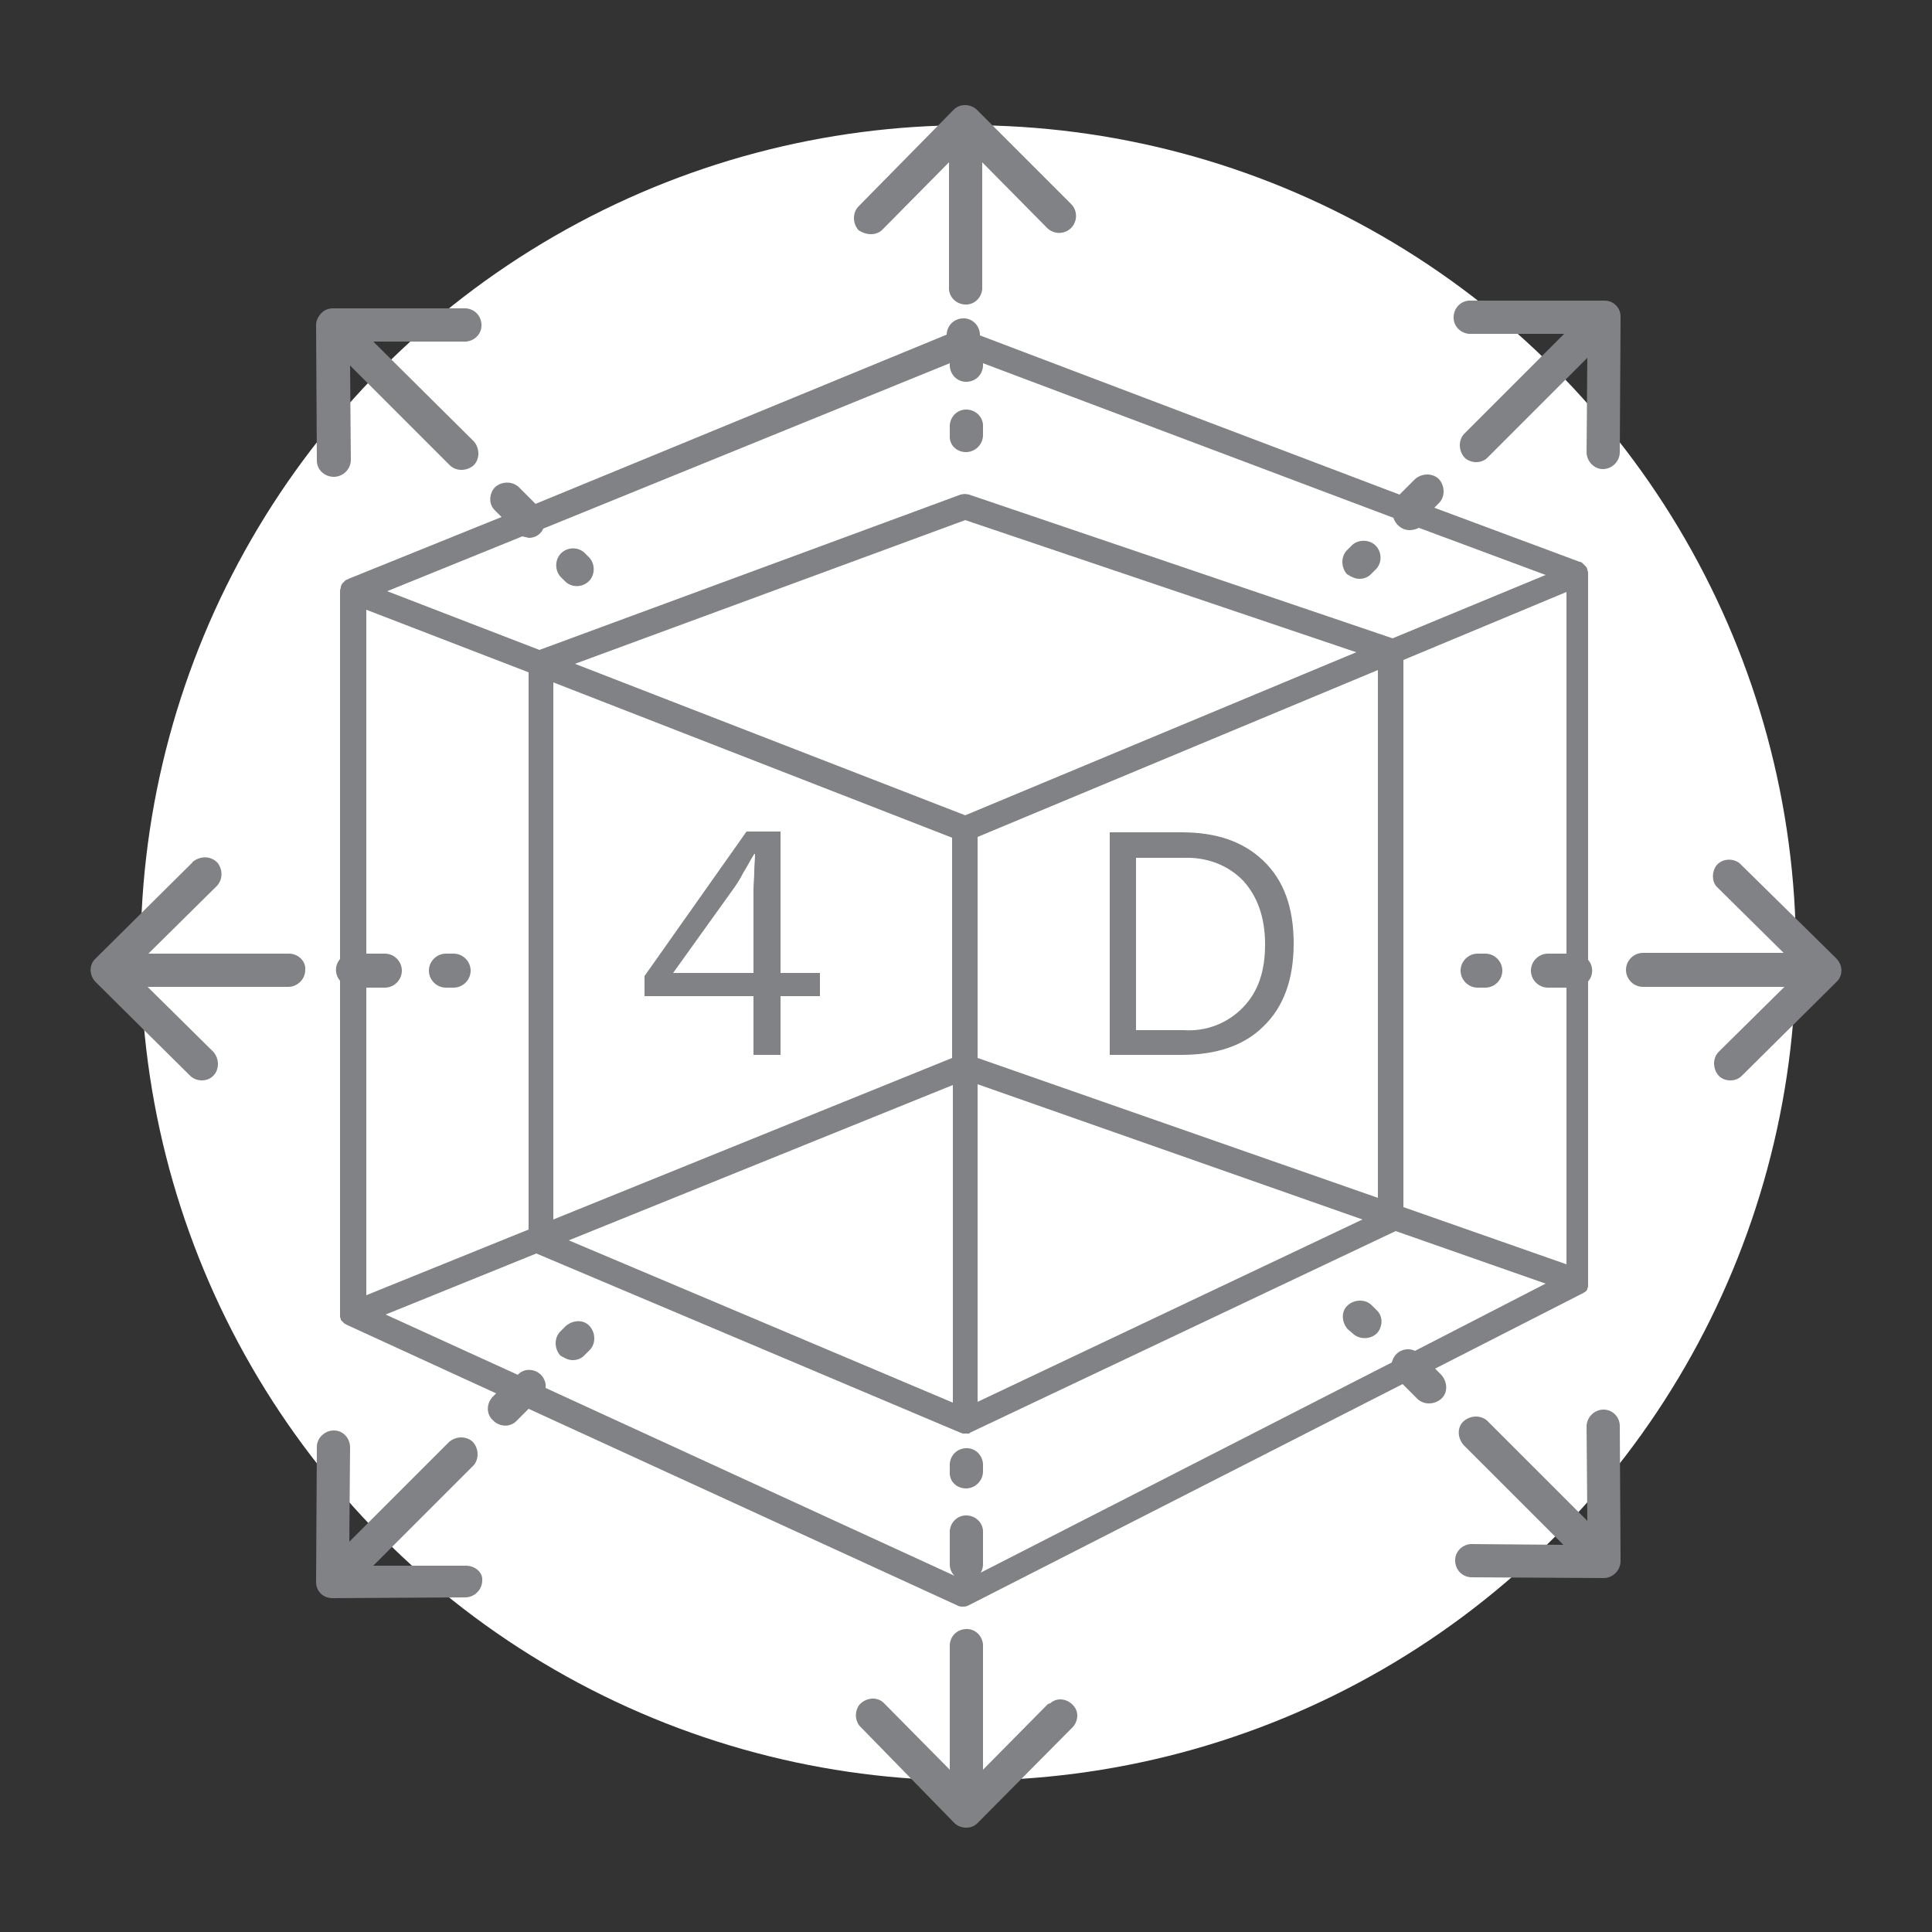
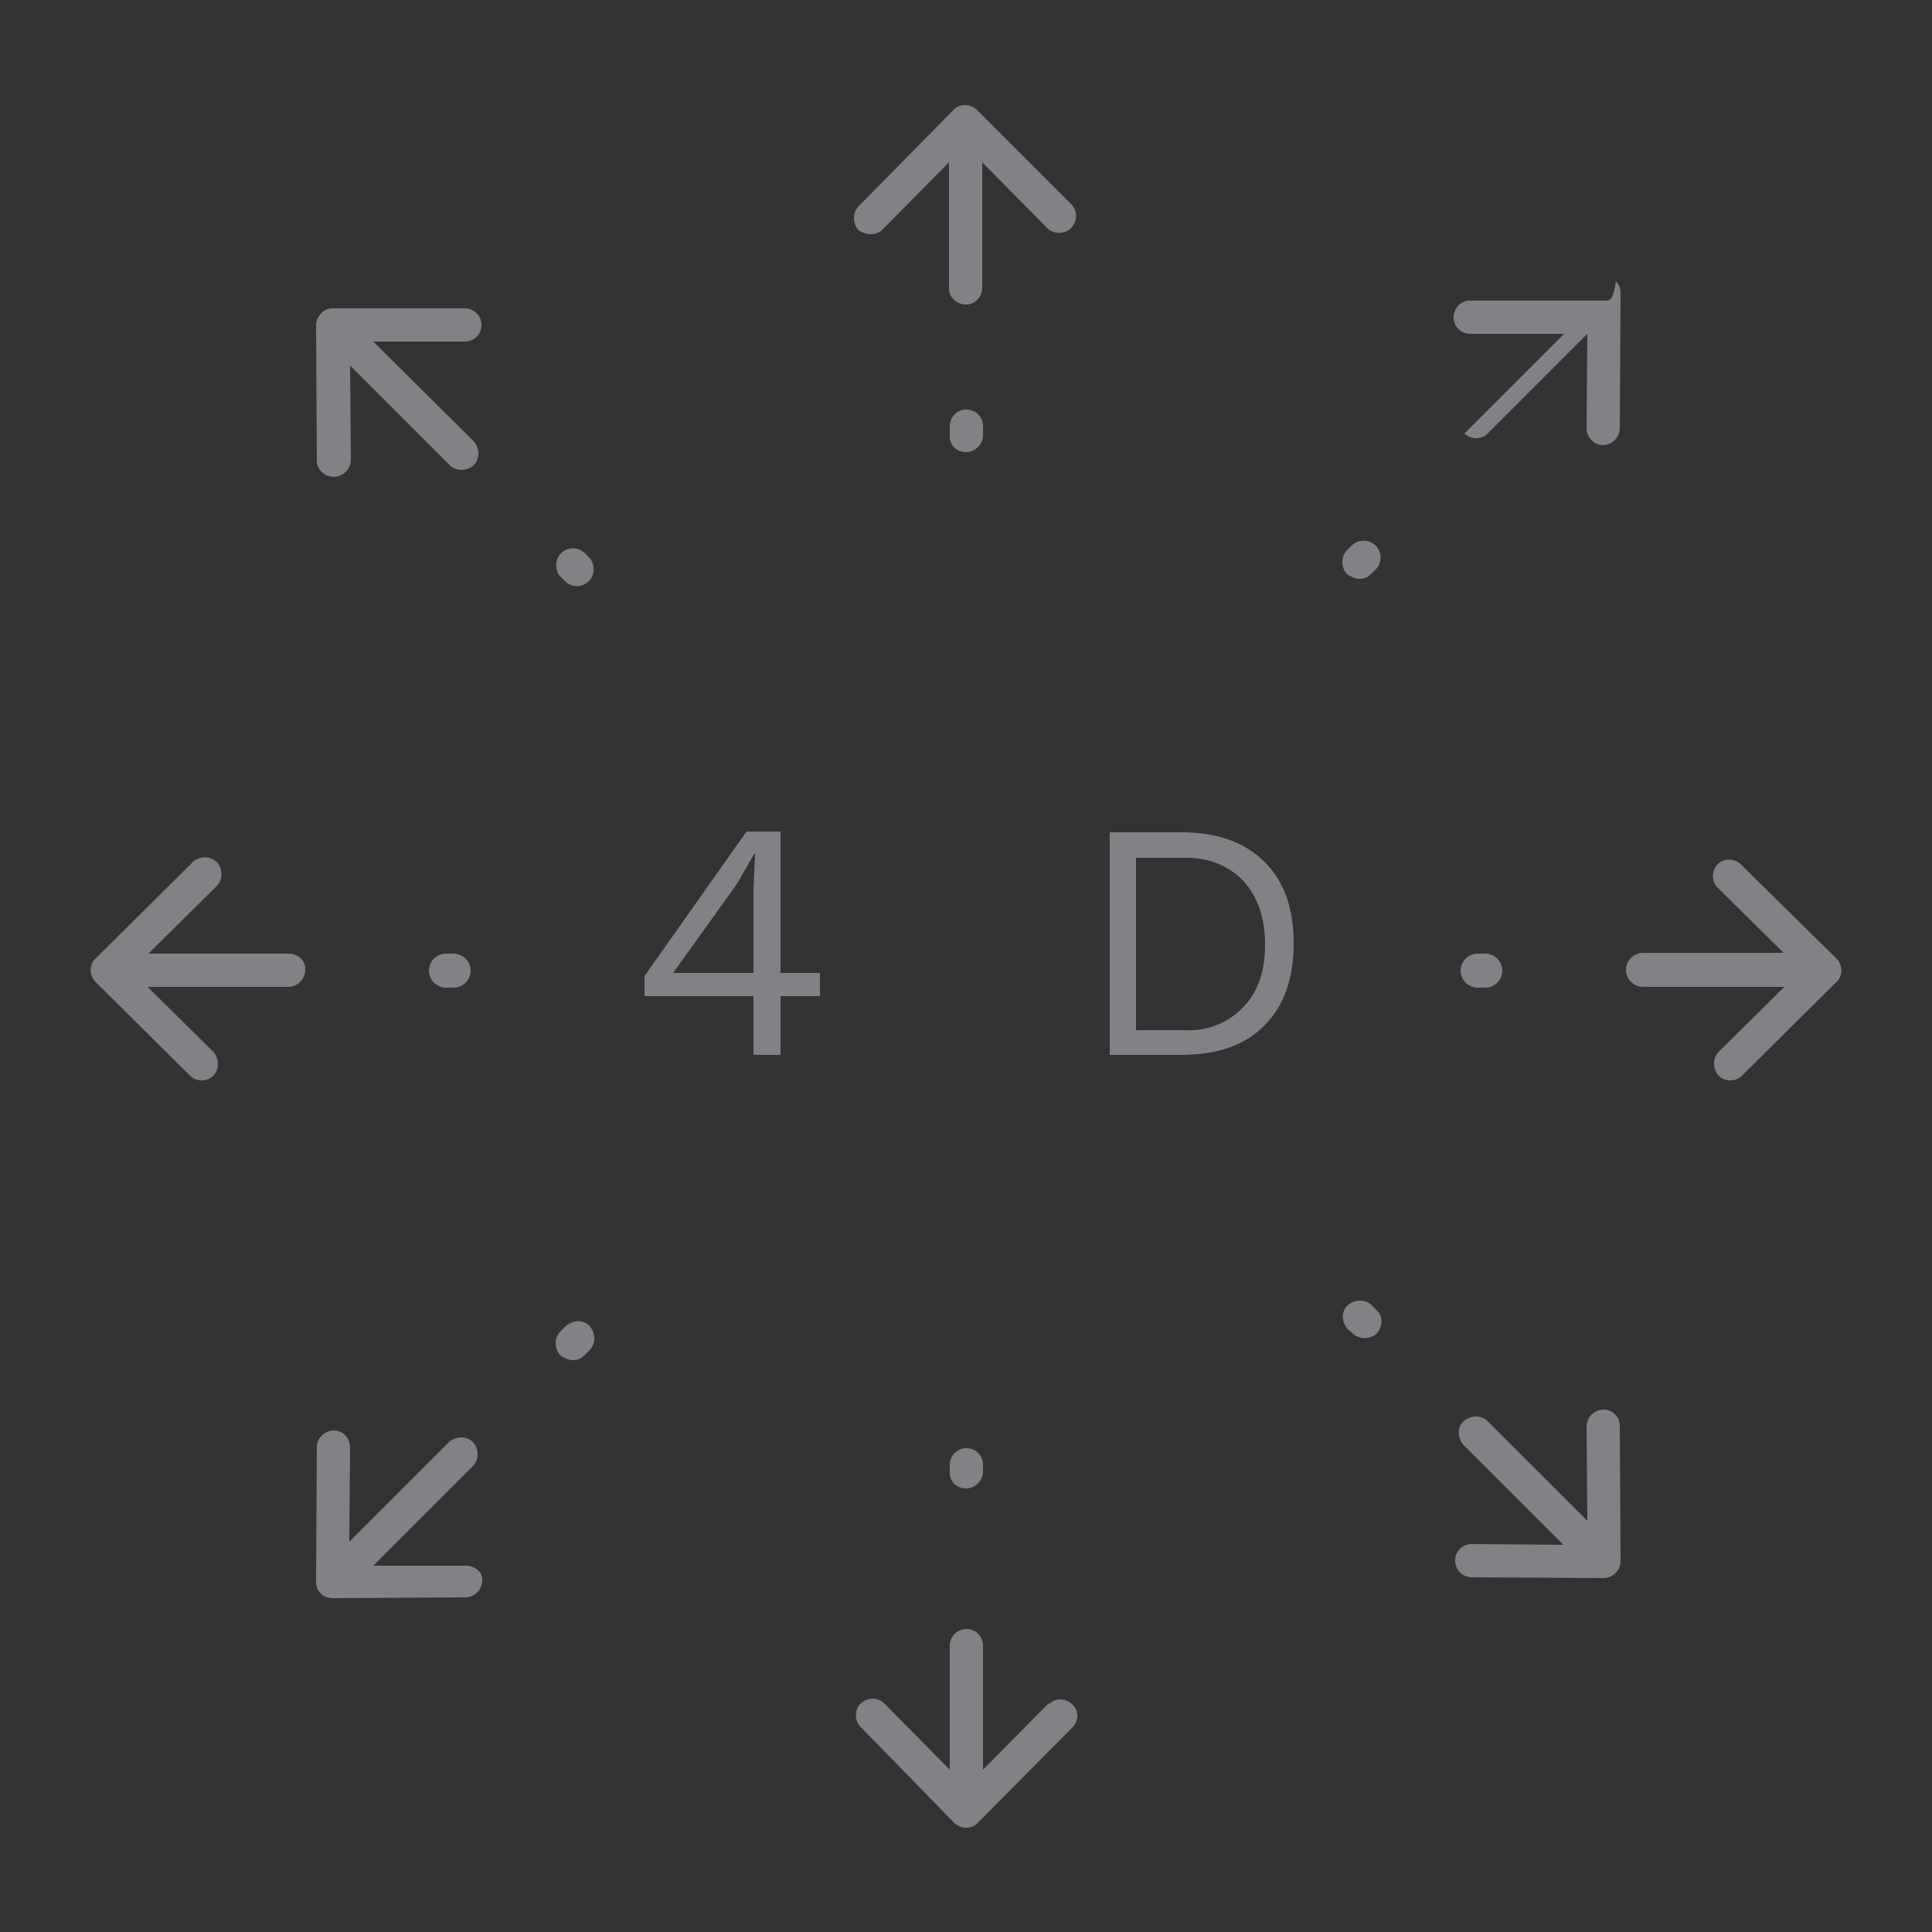
<svg xmlns="http://www.w3.org/2000/svg" version="1.1" id="_4D_2" x="0px" y="0px" viewBox="0 0 250 250" style="enable-background:new 0 0 250 250;" xml:space="preserve">
  <rect x="0" y="0" width="250" height="250" fill="#333333" stroke="none" />
  <style type="text/css">
	.st0{fill:none;}
	.st1{fill:#FFFFFF;}
	.st2{fill:#808285;}
</style>
  <path class="st0" d="M0,0h250v250H0V0z" />
-   <circle class="st1" cx="125.3" cy="123.3" r="107.1" />
  <path class="st2" d="M125,58.5c1.2,0,2.2-1,2.2-2.2v-1c0.1-1.2-0.8-2.2-2-2.3c-1.2-0.1-2.2,0.8-2.3,2c0,0.1,0,0.2,0,0.3v1  C122.8,57.6,123.8,58.5,125,58.5z M112.7,30.3c0.6,0,1.1-0.2,1.5-0.6l8.6-8.7v16.1c-0.1,1.2,0.8,2.2,2,2.3c1.2,0.1,2.2-0.8,2.3-2  c0-0.1,0-0.2,0-0.3V21l8.4,8.5c0.8,0.8,2.2,0.9,3.1,0c0.8-0.8,0.9-2.2,0-3.1l-12.2-12.2c-0.4-0.4-1-0.6-1.5-0.6  c-0.6,0-1.1,0.2-1.5,0.6l-12.3,12.5c-0.8,0.8-0.8,2.2,0,3.1C111.6,30.1,112.1,30.3,112.7,30.3z M125,192.6c1.2,0,2.2-1,2.2-2.2v-1  c-0.1-1.2-1.1-2.1-2.3-2c-1.1,0.1-1.9,0.9-2,2v1C122.8,191.7,123.8,192.6,125,192.6z M135.6,220.5l-8.4,8.5v-16.2  c-0.1-1.2-1.1-2.1-2.3-2c-1.1,0.1-1.9,0.9-2,2V229l-8.6-8.7c-0.9-0.8-2.3-0.6-3.1,0.3c-0.6,0.8-0.6,1.9,0,2.7l12.3,12.6  c0.4,0.4,1,0.6,1.5,0.6c0.6,0,1.1-0.2,1.5-0.6l12.1-12.2c0.9-0.8,1.1-2.1,0.3-3c-0.8-0.9-2.1-1.1-3-0.3  C135.8,220.4,135.7,220.5,135.6,220.5L135.6,220.5z M192.2,123.4h-1c-1.2,0-2.2,1-2.2,2.2c0,1.2,1,2.2,2.2,2.2l0,0h1  c1.2,0,2.2-1,2.2-2.2C194.4,124.4,193.4,123.4,192.2,123.4z M237.6,124l-12.5-12.3c-0.9-0.7-2.3-0.6-3,0.3c-0.6,0.8-0.6,2,0,2.7  l8.7,8.6h-18.2c-1.2,0-2.2,1-2.2,2.2c0,1.2,1,2.2,2.2,2.2h18.3l-8.5,8.4c-0.8,0.8-0.8,2.2,0,3.1c0.4,0.4,0.9,0.6,1.5,0.6  c0.6,0,1.1-0.2,1.5-0.6l12.2-12.1C238.5,126.3,238.5,124.9,237.6,124C237.7,124,237.7,124,237.6,124L237.6,124z" />
-   <path class="st2" d="M185.7,177.1l19.2-9.8c0.1-0.1,0.2-0.1,0.3-0.2c0.1-0.1,0.2-0.2,0.2-0.3v-0.1c0.1-0.1,0.1-0.2,0.1-0.3  c0,0,0,0,0-0.1c0-0.1,0-0.2,0-0.4V127c0.7-0.8,0.7-2,0-2.8V74.2c0-0.1,0-0.3-0.1-0.4v-0.1c0-0.1-0.1-0.3-0.2-0.4  c-0.1-0.1-0.2-0.2-0.3-0.3l-0.1-0.1c-0.1-0.1-0.2-0.2-0.4-0.2l-18.8-7l0.6-0.6c0.8-0.8,0.8-2.2,0-3.1c-0.8-0.8-2.2-0.8-3.1,0l0,0  l-2,2l-54.3-20.6v-0.2c-0.1-1.2-1.1-2.1-2.3-2c-1.1,0.1-1.9,0.9-2,2v0.1L69.3,65.2L67.1,63c-0.9-0.8-2.3-0.7-3.1,0.1  c-0.7,0.8-0.8,2.1,0,2.9l0.9,0.9l-19.8,8c-0.1,0.1-0.3,0.1-0.4,0.2l-0.1,0.1c-0.1,0.1-0.2,0.2-0.3,0.3c-0.1,0.1-0.1,0.2-0.2,0.4V76  c0,0.1-0.1,0.3-0.1,0.4v47.7c-0.7,0.8-0.7,2,0,2.8v43c0,0.1,0,0.3,0,0.4v0.1c0,0.1,0.1,0.2,0.1,0.3v0.1c0.1,0.1,0.2,0.2,0.3,0.3  l0.1,0.1c0.1,0.1,0.2,0.1,0.3,0.2l19.4,8.9l-0.4,0.4c-0.9,0.9-0.9,2.3,0,3.1c0.9,0.9,2.3,0.9,3.1,0l1.5-1.5l55.6,25.5  c0.2,0.1,0.4,0.1,0.7,0.1c0.3,0,0.5-0.1,0.7-0.2l56.1-28.6l1.9,1.9c0.8,0.8,2.2,0.8,3.1,0s0.8-2.2,0-3.1L185.7,177.1z M73.6,160.5  l49.7-20.1v41.1L73.6,160.5z M47.4,127.8h2.4c1.2,0,2.2-1,2.2-2.2c0-1.2-1-2.2-2.2-2.2h-2.4V78.9l21,8.1v72.1l-21,8.5V127.8z   M123.2,136.9l-51.6,20.9V88.3l51.6,20.1L123.2,136.9z M126.5,108.3l51.8-21.6V155l-51.8-18.1L126.5,108.3z M124.9,105.5  L124.9,105.5L74.4,85.9l50.5-18.6l50.6,17.1L124.9,105.5z M126.5,178.7v-38.4l49.8,17.5l-49.8,23.6L126.5,178.7z M181.6,85.4  l21.1-8.8v46.8h-2.4c-1.2,0-2.2,1-2.2,2.2c0,1.2,1,2.2,2.2,2.2h2.4v35.8l-21.1-7.4V85.4z M67.6,69.4c0.3,0.1,0.5,0.1,0.8,0.2  c0.6,0,1.1-0.2,1.5-0.6c0.2-0.2,0.3-0.4,0.4-0.6L122.9,47v0.4c0.1,1.2,1.1,2.1,2.3,2c1.1-0.1,1.9-0.9,2-2V47L180.3,67  c0.3,0.9,1.1,1.6,2.1,1.6c0.4,0,0.8-0.1,1.2-0.3l16.4,6.1l-19.8,8.2L125.4,64c-0.4-0.1-0.7-0.1-1.1,0L69.8,84.1l-19.7-7.6L67.6,69.4  z M49.9,170.1l19.5-7.9l54.9,23.2c0.1,0,0.2,0.1,0.3,0.1c0.1,0,0.2,0,0.3,0c0.1,0,0.2,0,0.3,0h0.1c0.1,0,0.2,0,0.2-0.1l55.1-26.1  l19.4,6.8l-16.9,8.7c-0.8-0.4-1.8-0.2-2.4,0.4c-0.3,0.3-0.5,0.7-0.6,1.1l-53.2,27.2c0.2-0.3,0.3-0.7,0.3-1.1v-4  c0.1-1.2-0.8-2.2-2-2.3c-1.2-0.1-2.2,0.8-2.3,2c0,0.1,0,0.2,0,0.3v4c0,0.6,0.2,1.1,0.6,1.5l-52.9-24.3c0.1-0.6-0.2-1.3-0.6-1.7  c-0.8-0.8-2.2-0.9-3,0c0,0,0,0,0,0L49.9,170.1z" />
-   <path class="st2" d="M175.1,172.6c0.9,0.8,2.3,0.7,3.1-0.1c0.7-0.8,0.8-2.1,0-2.9l-0.7-0.7c-0.8-0.8-2.2-0.8-3.1,0s-0.8,2.2,0,3.1  l0,0L175.1,172.6z M207.5,182.4c-1.2,0-2.2,1-2.2,2.2c0,0,0,0,0,0l0.1,12.2l-12.9-12.9c-0.8-0.8-2.2-0.8-3.1,0s-0.8,2.2,0,3.1  l12.9,12.9l-12-0.1c-1.2,0.1-2.1,1.1-2,2.3c0.1,1.1,0.9,1.9,2,2l17.2,0.1c1.2,0,2.2-1,2.2-2.2c0,0,0,0,0,0l-0.1-17.5  C209.6,183.4,208.7,182.4,207.5,182.4z M74.1,176c0.6,0,1.1-0.2,1.5-0.6l0.7-0.7c0.8-0.8,0.8-2.2,0-3.1s-2.2-0.8-3.1,0l-0.7,0.7  c-0.8,0.8-0.8,2.2,0,3.1C73,175.7,73.5,176,74.1,176L74.1,176z M60.3,202.6h-12l12.9-12.9c0.8-0.8,0.8-2.2,0-3.1  c-0.8-0.8-2.2-0.8-3.1,0l-12.9,12.9l0.1-12.2c0-1.2-0.9-2.2-2.1-2.2c0,0,0,0,0,0c-1.2,0-2.2,1-2.2,2.1l-0.1,17.5  c0,0.6,0.2,1.1,0.6,1.5c0.4,0.4,1,0.6,1.5,0.6l17.2-0.1c1.2,0,2.2-1,2.2-2.2C62.5,203.5,61.5,202.6,60.3,202.6L60.3,202.6z   M175.9,74.9c0.6,0,1.1-0.2,1.5-0.6l0.7-0.7c0.8-0.9,0.7-2.3-0.2-3.1c-0.8-0.7-2.1-0.7-2.9,0l-0.7,0.7c-0.8,0.8-0.8,2.2,0,3.1  C174.8,74.6,175.3,74.9,175.9,74.9z M207.6,38.9h-17.2c-1.2-0.1-2.2,0.8-2.3,2s0.8,2.2,2,2.3c0.1,0,0.2,0,0.3,0h12l-12.9,12.9  c-0.8,0.8-0.8,2.2,0,3.1c0.4,0.4,1,0.6,1.5,0.6c0.6,0,1.1-0.2,1.5-0.6l12.9-12.9l-0.1,12.2c0,1.2,1,2.2,2.1,2.2c1.2,0,2.2-1,2.2-2.2  v0l0.1-17.5c0-0.6-0.2-1.1-0.6-1.5C208.7,39.1,208.2,38.9,207.6,38.9L207.6,38.9z M73.2,75.3c0.9,0.8,2.3,0.7,3.1-0.2  c0.7-0.8,0.7-2.1,0-2.9l-0.7-0.7c-0.9-0.8-2.3-0.7-3.1,0.2c-0.7,0.8-0.7,2.1,0,2.9L73.2,75.3z M43.2,61.7c1.2,0,2.2-1,2.2-2.2  c0,0,0,0,0,0l-0.1-12.2l12.9,12.9c0.8,0.8,2.2,0.8,3.1,0c0.8-0.8,0.8-2.2,0-3.1l0,0L48.3,44.2h12c1.2-0.1,2.1-1.1,2-2.3  c-0.1-1.1-0.9-1.9-2-2l-17.2,0c-0.6,0-1.1,0.2-1.5,0.6c-0.4,0.4-0.7,1-0.7,1.5L41,59.6C41,60.8,42,61.7,43.2,61.7z M37.4,123.4H19.2  l8.7-8.6c0.9-0.8,1-2.1,0.3-3.1c-0.8-0.9-2.1-1-3.1-0.3c-0.1,0.1-0.2,0.1-0.2,0.2L12.4,124c-0.9,0.8-0.9,2.2,0,3.1c0,0,0,0,0,0  l12.2,12.1c0.4,0.4,1,0.6,1.5,0.6c0.6,0,1.1-0.2,1.5-0.6c0.8-0.8,0.8-2.2,0-3.1c0,0,0,0,0,0l-8.5-8.4h18.2c1.2,0,2.2-1,2.2-2.2  C39.6,124.4,38.6,123.4,37.4,123.4C37.4,123.4,37.4,123.4,37.4,123.4L37.4,123.4z M58.7,123.4h-1c-1.2,0-2.2,1-2.2,2.2  c0,1.2,1,2.2,2.2,2.2h1c1.2,0,2.2-1,2.2-2.2C60.9,124.4,59.9,123.4,58.7,123.4C58.7,123.4,58.7,123.4,58.7,123.4z M97.5,128.9v7.6  h3.5v-7.6h5.1v-3H101v-18.3h-4.4l-13.2,18.7v2.6H97.5z M94.7,115.3c0.5-0.7,1-1.4,1.5-2.4c0.5-0.8,0.9-1.6,1.4-2.4h0.1  c0,0.8-0.1,1.5-0.1,2.3c0,0.8-0.1,1.6-0.1,2.3v10.8H87.1L94.7,115.3z M163.5,111.4c-2.6-2.5-6.1-3.7-10.6-3.7h-9.3v28.8h9.3  c4.5,0,8.1-1.2,10.6-3.7c2.6-2.5,3.9-6.1,3.9-10.7C167.4,117.4,166.1,113.9,163.5,111.4z M160.9,130.3c-2,2.1-4.8,3.2-7.7,3h-6.2  v-22.3h6.2c2.9-0.1,5.7,0.9,7.7,3c1.8,2,2.8,4.7,2.8,8.2S162.8,128.3,160.9,130.3z" />
+   <path class="st2" d="M175.1,172.6c0.9,0.8,2.3,0.7,3.1-0.1c0.7-0.8,0.8-2.1,0-2.9l-0.7-0.7c-0.8-0.8-2.2-0.8-3.1,0s-0.8,2.2,0,3.1  l0,0L175.1,172.6z M207.5,182.4c-1.2,0-2.2,1-2.2,2.2c0,0,0,0,0,0l0.1,12.2l-12.9-12.9c-0.8-0.8-2.2-0.8-3.1,0s-0.8,2.2,0,3.1  l12.9,12.9l-12-0.1c-1.2,0.1-2.1,1.1-2,2.3c0.1,1.1,0.9,1.9,2,2l17.2,0.1c1.2,0,2.2-1,2.2-2.2c0,0,0,0,0,0l-0.1-17.5  C209.6,183.4,208.7,182.4,207.5,182.4z M74.1,176c0.6,0,1.1-0.2,1.5-0.6l0.7-0.7c0.8-0.8,0.8-2.2,0-3.1s-2.2-0.8-3.1,0l-0.7,0.7  c-0.8,0.8-0.8,2.2,0,3.1C73,175.7,73.5,176,74.1,176L74.1,176z M60.3,202.6h-12l12.9-12.9c0.8-0.8,0.8-2.2,0-3.1  c-0.8-0.8-2.2-0.8-3.1,0l-12.9,12.9l0.1-12.2c0-1.2-0.9-2.2-2.1-2.2c0,0,0,0,0,0c-1.2,0-2.2,1-2.2,2.1l-0.1,17.5  c0,0.6,0.2,1.1,0.6,1.5c0.4,0.4,1,0.6,1.5,0.6l17.2-0.1c1.2,0,2.2-1,2.2-2.2C62.5,203.5,61.5,202.6,60.3,202.6L60.3,202.6z   M175.9,74.9c0.6,0,1.1-0.2,1.5-0.6l0.7-0.7c0.8-0.9,0.7-2.3-0.2-3.1c-0.8-0.7-2.1-0.7-2.9,0l-0.7,0.7c-0.8,0.8-0.8,2.2,0,3.1  C174.8,74.6,175.3,74.9,175.9,74.9z M207.6,38.9h-17.2c-1.2-0.1-2.2,0.8-2.3,2s0.8,2.2,2,2.3c0.1,0,0.2,0,0.3,0h12l-12.9,12.9  c0.4,0.4,1,0.6,1.5,0.6c0.6,0,1.1-0.2,1.5-0.6l12.9-12.9l-0.1,12.2c0,1.2,1,2.2,2.1,2.2c1.2,0,2.2-1,2.2-2.2  v0l0.1-17.5c0-0.6-0.2-1.1-0.6-1.5C208.7,39.1,208.2,38.9,207.6,38.9L207.6,38.9z M73.2,75.3c0.9,0.8,2.3,0.7,3.1-0.2  c0.7-0.8,0.7-2.1,0-2.9l-0.7-0.7c-0.9-0.8-2.3-0.7-3.1,0.2c-0.7,0.8-0.7,2.1,0,2.9L73.2,75.3z M43.2,61.7c1.2,0,2.2-1,2.2-2.2  c0,0,0,0,0,0l-0.1-12.2l12.9,12.9c0.8,0.8,2.2,0.8,3.1,0c0.8-0.8,0.8-2.2,0-3.1l0,0L48.3,44.2h12c1.2-0.1,2.1-1.1,2-2.3  c-0.1-1.1-0.9-1.9-2-2l-17.2,0c-0.6,0-1.1,0.2-1.5,0.6c-0.4,0.4-0.7,1-0.7,1.5L41,59.6C41,60.8,42,61.7,43.2,61.7z M37.4,123.4H19.2  l8.7-8.6c0.9-0.8,1-2.1,0.3-3.1c-0.8-0.9-2.1-1-3.1-0.3c-0.1,0.1-0.2,0.1-0.2,0.2L12.4,124c-0.9,0.8-0.9,2.2,0,3.1c0,0,0,0,0,0  l12.2,12.1c0.4,0.4,1,0.6,1.5,0.6c0.6,0,1.1-0.2,1.5-0.6c0.8-0.8,0.8-2.2,0-3.1c0,0,0,0,0,0l-8.5-8.4h18.2c1.2,0,2.2-1,2.2-2.2  C39.6,124.4,38.6,123.4,37.4,123.4C37.4,123.4,37.4,123.4,37.4,123.4L37.4,123.4z M58.7,123.4h-1c-1.2,0-2.2,1-2.2,2.2  c0,1.2,1,2.2,2.2,2.2h1c1.2,0,2.2-1,2.2-2.2C60.9,124.4,59.9,123.4,58.7,123.4C58.7,123.4,58.7,123.4,58.7,123.4z M97.5,128.9v7.6  h3.5v-7.6h5.1v-3H101v-18.3h-4.4l-13.2,18.7v2.6H97.5z M94.7,115.3c0.5-0.7,1-1.4,1.5-2.4c0.5-0.8,0.9-1.6,1.4-2.4h0.1  c0,0.8-0.1,1.5-0.1,2.3c0,0.8-0.1,1.6-0.1,2.3v10.8H87.1L94.7,115.3z M163.5,111.4c-2.6-2.5-6.1-3.7-10.6-3.7h-9.3v28.8h9.3  c4.5,0,8.1-1.2,10.6-3.7c2.6-2.5,3.9-6.1,3.9-10.7C167.4,117.4,166.1,113.9,163.5,111.4z M160.9,130.3c-2,2.1-4.8,3.2-7.7,3h-6.2  v-22.3h6.2c2.9-0.1,5.7,0.9,7.7,3c1.8,2,2.8,4.7,2.8,8.2S162.8,128.3,160.9,130.3z" />
</svg>